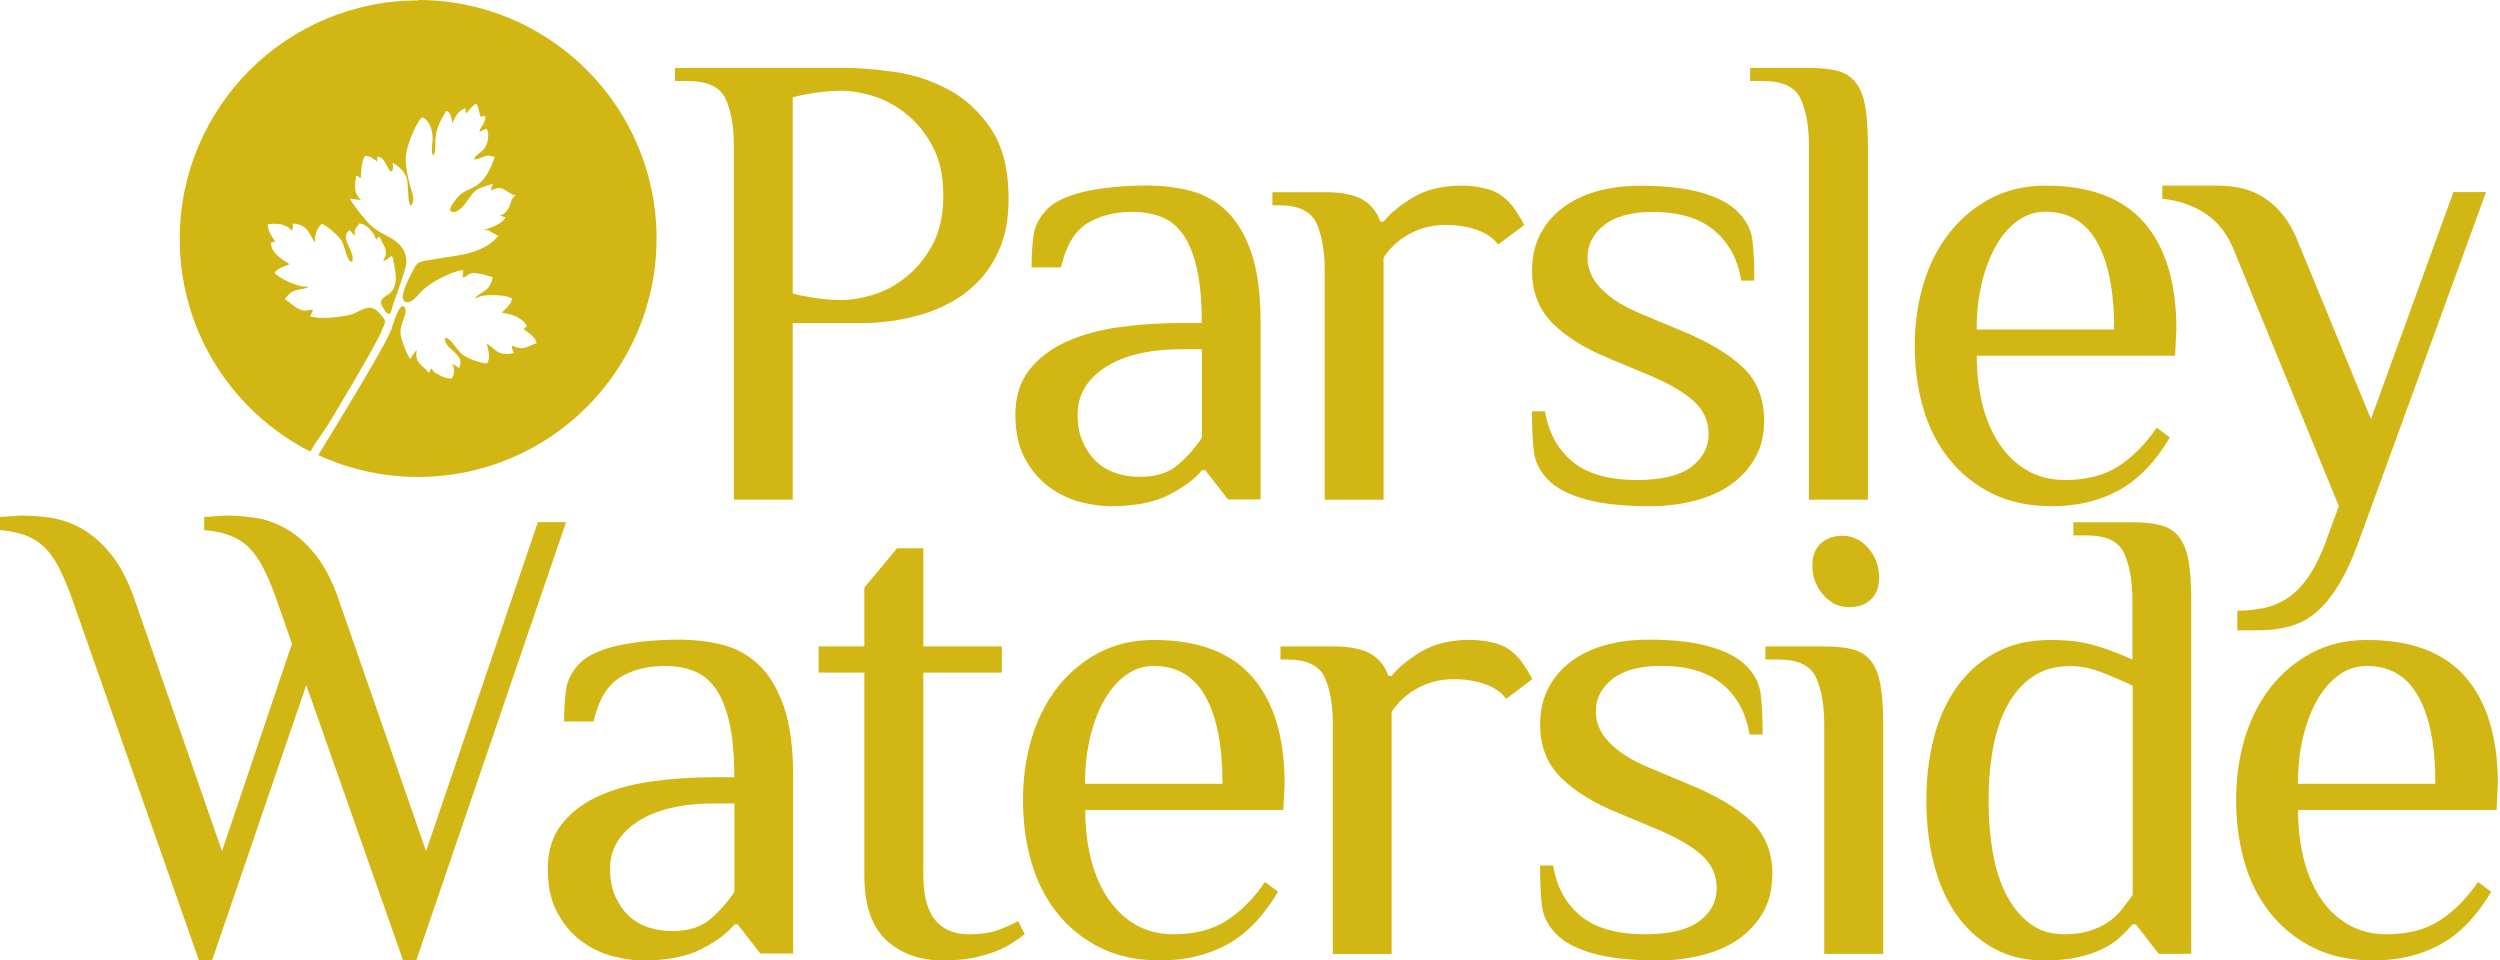
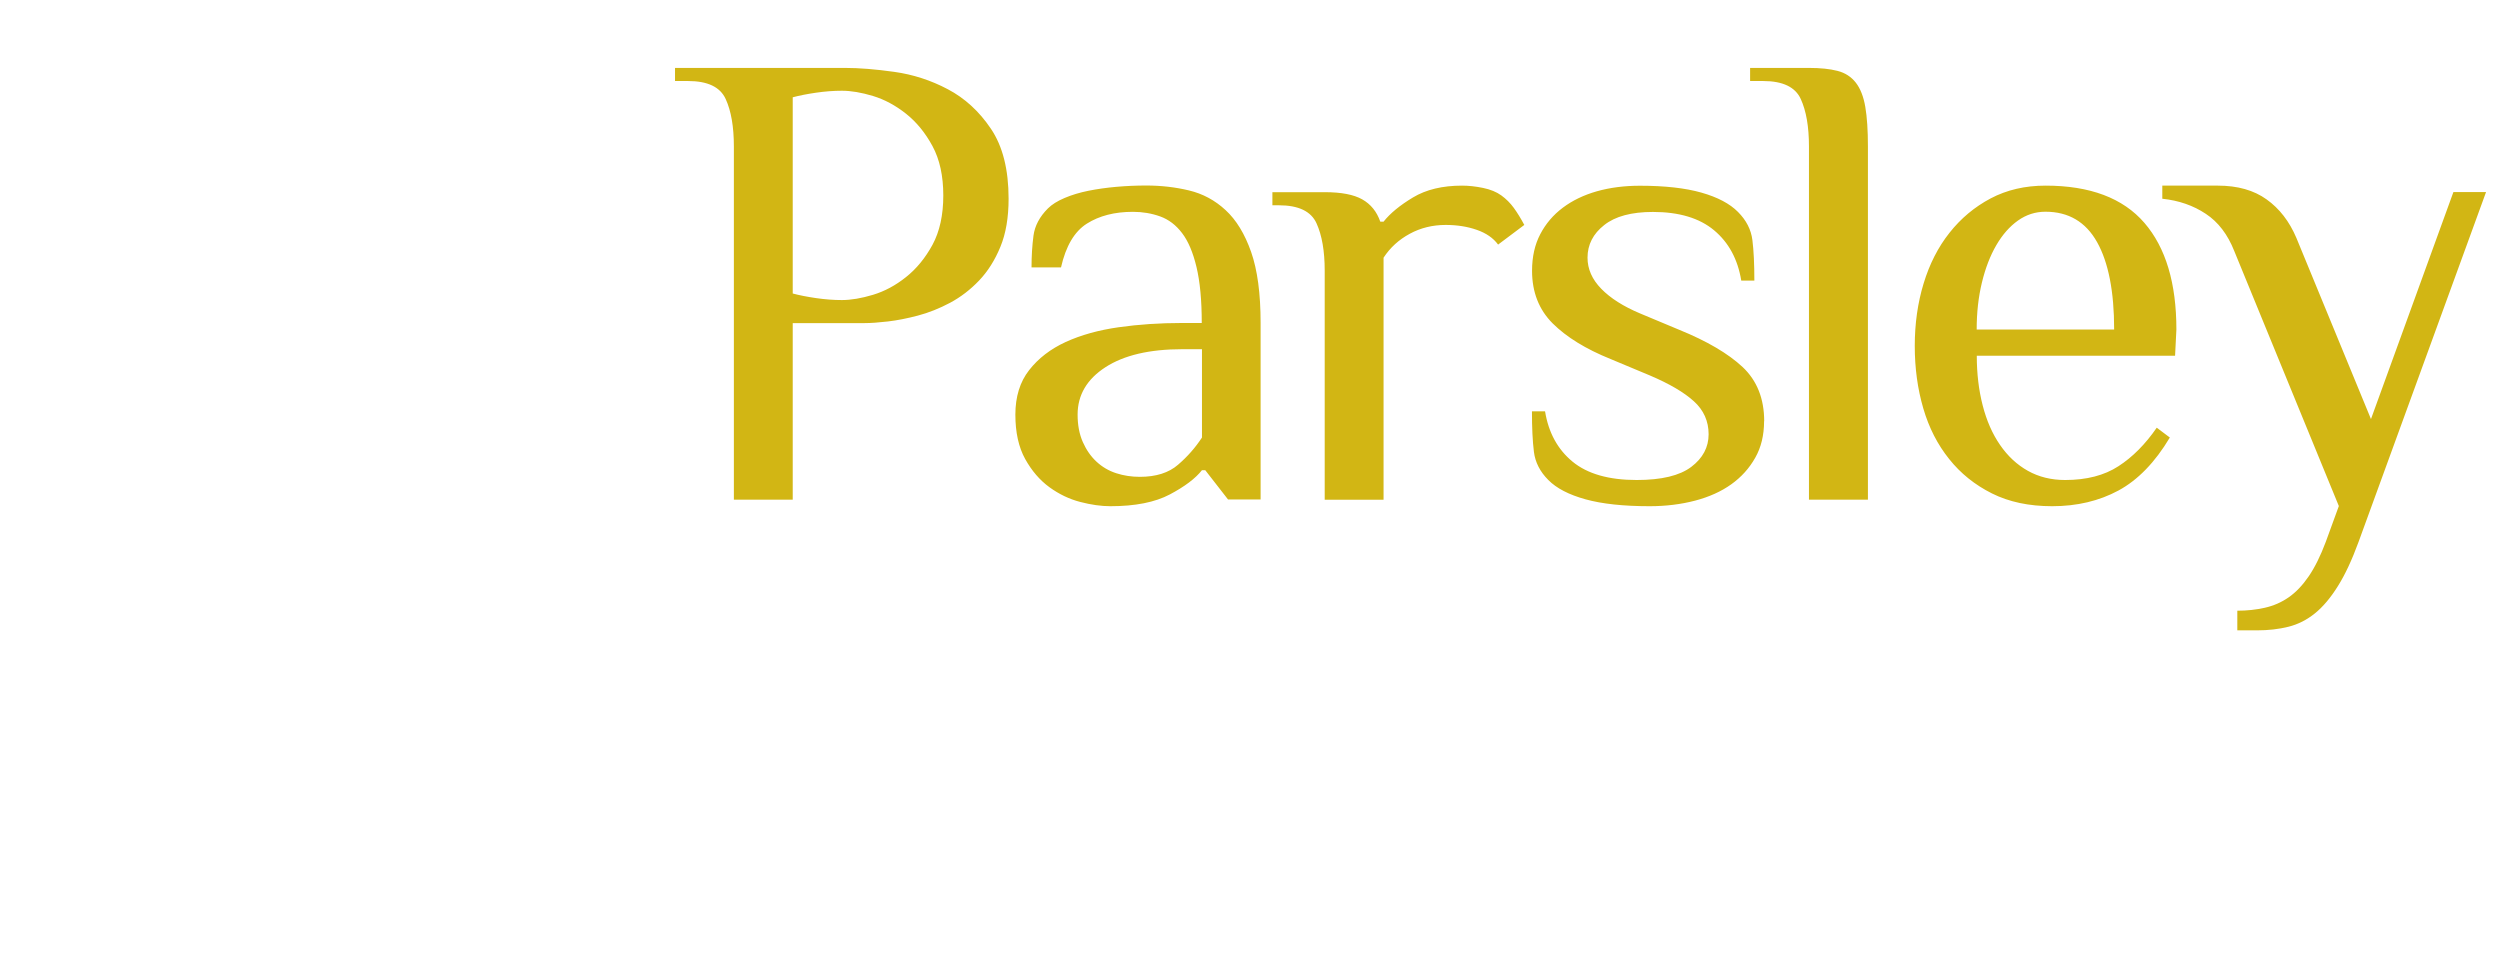
<svg xmlns="http://www.w3.org/2000/svg" width="354" height="136" viewBox="0 0 354 136" fill="none">
  <path d="M331.183 71.664L316.371 35.546C315.444 33.196 314.098 31.433 312.336 30.274C310.573 29.099 308.517 28.387 306.182 28.14V26.285H314.052C316.835 26.285 319.139 26.934 320.948 28.233C322.772 29.532 324.179 31.356 325.169 33.691L335.729 59.341L347.402 27.197H352.025L333.966 76.751C333.039 79.286 332.065 81.374 331.044 82.997C330.024 84.636 328.941 85.919 327.797 86.847C326.653 87.775 325.401 88.409 324.04 88.749C322.68 89.089 321.195 89.259 319.587 89.259H316.804V86.476C318.165 86.476 319.464 86.337 320.7 86.058C321.937 85.78 323.066 85.285 324.087 84.574C325.107 83.863 326.05 82.873 326.916 81.605C327.782 80.338 328.586 78.714 329.328 76.735L331.183 71.648V71.664ZM299.364 46.663C299.364 41.282 298.56 37.169 296.952 34.294C295.344 31.418 292.901 29.98 289.639 29.98C288.216 29.98 286.917 30.397 285.742 31.232C284.567 32.067 283.547 33.227 282.681 34.711C281.815 36.195 281.135 37.958 280.64 39.999C280.145 42.04 279.898 44.251 279.898 46.663H299.348H299.364ZM307.976 50.373H279.913C279.913 52.909 280.192 55.244 280.748 57.408C281.305 59.573 282.124 61.444 283.207 63.005C284.289 64.582 285.603 65.804 287.149 66.67C288.695 67.536 290.458 67.969 292.422 67.969C295.452 67.969 297.972 67.319 299.967 66.02C301.977 64.722 303.786 62.897 305.394 60.562L307.249 61.954C305.146 65.479 302.719 67.969 299.982 69.453C297.23 70.937 294.107 71.679 290.582 71.679C287.304 71.679 284.474 71.076 282.062 69.87C279.65 68.664 277.625 67.041 276.002 65C274.363 62.959 273.141 60.578 272.337 57.826C271.533 55.074 271.131 52.136 271.131 48.982C271.131 45.828 271.549 42.875 272.384 40.138C273.219 37.386 274.44 34.989 276.048 32.964C277.656 30.923 279.604 29.3 281.877 28.094C284.165 26.888 286.747 26.285 289.654 26.285C295.947 26.285 300.616 28.047 303.647 31.557C306.677 35.067 308.177 40.107 308.177 46.663L307.991 50.373H307.976ZM264.483 70.752H256.149V20.734C256.149 17.951 255.763 15.709 254.99 14.024C254.216 12.323 252.438 11.473 249.671 11.473H247.815V9.617H256.149C257.757 9.617 259.102 9.756 260.185 10.035C261.267 10.313 262.133 10.87 262.782 11.704C263.431 12.539 263.88 13.684 264.127 15.137C264.375 16.59 264.498 18.461 264.498 20.734V70.752H264.483ZM249.794 59.635C249.794 61.614 249.377 63.346 248.542 64.814C247.707 66.299 246.579 67.551 245.156 68.572C243.734 69.592 242.017 70.365 240.023 70.891C238.013 71.416 235.864 71.679 233.591 71.679C229.88 71.679 226.865 71.355 224.515 70.705C222.165 70.056 220.402 69.144 219.243 67.969C218.068 66.793 217.387 65.464 217.202 63.98C217.016 62.495 216.924 60.578 216.924 58.243H218.779C219.274 61.274 220.572 63.639 222.675 65.371C224.778 67.103 227.808 67.969 231.751 67.969C235.276 67.969 237.843 67.35 239.482 66.113C241.121 64.876 241.94 63.33 241.94 61.49C241.94 59.65 241.244 58.073 239.853 56.821C238.461 55.553 236.374 54.332 233.606 53.157L228.056 50.837C224.531 49.415 221.809 47.73 219.861 45.797C217.913 43.849 216.939 41.359 216.939 38.344C216.939 36.365 217.326 34.634 218.099 33.165C218.872 31.681 219.939 30.428 221.299 29.408C222.66 28.387 224.268 27.614 226.108 27.089C227.963 26.563 230.004 26.3 232.215 26.3C235.74 26.3 238.631 26.625 240.92 27.274C243.208 27.924 244.94 28.836 246.099 30.011C247.274 31.186 247.955 32.516 248.14 34C248.326 35.484 248.418 37.401 248.418 39.736H246.563C246.068 36.706 244.785 34.34 242.713 32.608C240.641 30.877 237.75 30.011 234.055 30.011C231.024 30.011 228.721 30.629 227.159 31.866C225.582 33.103 224.793 34.649 224.793 36.489C224.793 38.097 225.443 39.566 226.742 40.896C228.04 42.225 229.865 43.385 232.215 44.374L237.766 46.694C241.724 48.302 244.708 50.064 246.749 51.966C248.79 53.883 249.81 56.45 249.81 59.65L249.794 59.635ZM187.578 38.329C187.578 35.546 187.191 33.319 186.418 31.619C185.645 29.918 183.867 29.068 181.1 29.068H180.172V27.212H187.578C189.928 27.212 191.691 27.552 192.897 28.233C194.103 28.913 194.953 29.964 195.448 31.387H195.912C196.839 30.212 198.231 29.068 200.086 27.954C201.941 26.841 204.261 26.285 207.028 26.285C207.956 26.285 208.945 26.393 209.997 26.609C211.048 26.826 211.914 27.181 212.594 27.676C213.275 28.171 213.862 28.758 214.357 29.439C214.852 30.119 215.347 30.923 215.841 31.851L212.131 34.634C211.45 33.706 210.445 33.01 209.116 32.547C207.786 32.083 206.317 31.851 204.709 31.851C202.854 31.851 201.153 32.268 199.622 33.103C198.076 33.938 196.839 35.067 195.912 36.489V70.767H187.578V38.344V38.329ZM173.91 70.752L170.663 66.577H170.199C169.272 67.752 167.756 68.896 165.654 70.009C163.551 71.123 160.752 71.679 157.227 71.679C155.928 71.679 154.506 71.478 152.96 71.076C151.414 70.674 149.96 69.978 148.6 68.989C147.239 67.999 146.095 66.67 145.167 65C144.24 63.33 143.776 61.227 143.776 58.707C143.776 56.187 144.425 54.069 145.724 52.414C147.023 50.745 148.754 49.415 150.903 48.425C153.068 47.436 155.573 46.74 158.402 46.338C161.247 45.936 164.231 45.735 167.385 45.735H170.168C170.168 42.519 169.921 39.891 169.426 37.819C168.931 35.747 168.251 34.139 167.385 33.01C166.519 31.866 165.483 31.078 164.278 30.645C163.072 30.212 161.788 29.995 160.428 29.995C157.83 29.995 155.666 30.552 153.903 31.665C152.14 32.778 150.919 34.85 150.239 37.865H146.064C146.064 36.257 146.157 34.757 146.342 33.366C146.528 31.974 147.208 30.691 148.383 29.516C148.94 28.959 149.728 28.465 150.749 28.032C151.769 27.599 152.898 27.259 154.135 27.011C155.372 26.764 156.686 26.578 158.077 26.455C159.469 26.331 160.876 26.269 162.298 26.269C164.401 26.269 166.427 26.501 168.359 26.965C170.307 27.429 172.039 28.356 173.539 29.748C175.054 31.14 176.26 33.118 177.157 35.67C178.054 38.236 178.502 41.576 178.502 45.72V70.721H173.864L173.91 70.752ZM170.199 49.446H167.416C162.778 49.446 159.16 50.296 156.531 51.997C153.903 53.698 152.589 55.94 152.589 58.707C152.589 60.191 152.836 61.49 153.331 62.603C153.826 63.717 154.475 64.644 155.279 65.386C156.083 66.129 157.011 66.67 158.062 67.01C159.113 67.35 160.227 67.52 161.402 67.52C163.69 67.52 165.499 66.948 166.813 65.804C168.143 64.66 169.272 63.377 170.199 61.954V49.446ZM112.25 70.752H103.916V20.734C103.916 17.951 103.53 15.709 102.757 14.024C101.984 12.323 100.205 11.473 97.438 11.473H95.582V9.617H119.671C121.65 9.617 123.97 9.803 126.614 10.174C129.273 10.545 131.809 11.364 134.205 12.632C136.617 13.9 138.658 15.771 140.312 18.229C141.982 20.703 142.817 23.996 142.817 28.14C142.817 30.799 142.431 33.072 141.658 34.943C140.884 36.829 139.879 38.422 138.643 39.721C137.406 41.019 136.03 42.071 134.53 42.875C133.015 43.679 131.499 44.282 129.984 44.684C128.469 45.086 127.046 45.364 125.732 45.519C124.403 45.673 123.305 45.751 122.439 45.751H112.25V70.752ZM119.208 42.488C120.506 42.488 121.975 42.241 123.614 41.746C125.253 41.251 126.815 40.416 128.283 39.241C129.768 38.066 131.02 36.535 132.041 34.665C133.061 32.778 133.571 30.444 133.571 27.676C133.571 24.909 133.061 22.574 132.041 20.688C131.02 18.801 129.768 17.271 128.283 16.096C126.799 14.921 125.237 14.085 123.614 13.591C121.975 13.096 120.506 12.849 119.208 12.849C118.032 12.849 116.811 12.941 115.543 13.127C114.275 13.312 113.178 13.529 112.25 13.776V41.56C113.178 41.808 114.275 42.024 115.543 42.21C116.811 42.395 118.032 42.488 119.208 42.488Z" fill="#D2B614" />
-   <path d="M344.851 110.983C344.851 105.602 344.047 101.49 342.439 98.614C340.831 95.738 338.404 94.3 335.126 94.3C333.703 94.3 332.405 94.718 331.229 95.552C330.054 96.387 329.034 97.547 328.168 99.031C327.302 100.516 326.622 102.278 326.127 104.319C325.632 106.36 325.385 108.586 325.385 110.983H344.836H344.851ZM353.463 114.694H325.401C325.401 117.229 325.679 119.564 326.235 121.729C326.792 123.893 327.612 125.764 328.694 127.326C329.776 128.903 331.09 130.124 332.636 130.99C334.183 131.856 335.945 132.289 337.924 132.289C340.955 132.289 343.459 131.639 345.469 130.341C347.479 129.042 349.288 127.217 350.896 124.883L352.752 126.274C350.649 129.799 348.237 132.289 345.485 133.773C342.733 135.257 339.61 136 336.084 136C332.807 136 329.977 135.397 327.565 134.191C325.153 132.985 323.128 131.361 321.504 129.32C319.865 127.279 318.644 124.898 317.84 122.146C317.036 119.394 316.634 116.456 316.634 113.302C316.634 110.148 317.051 107.195 317.886 104.458C318.721 101.706 319.943 99.325 321.551 97.284C323.159 95.243 325.107 93.62 327.38 92.429C329.668 91.223 332.265 90.62 335.157 90.62C341.449 90.62 346.119 92.383 349.149 95.908C352.18 99.433 353.695 104.458 353.695 110.998L353.509 114.709L353.463 114.694ZM310.326 135.072H305.687L302.44 130.897H301.977C301.482 131.454 300.91 132.041 300.26 132.66C299.611 133.278 298.791 133.835 297.802 134.33C296.812 134.824 295.637 135.226 294.277 135.536C292.916 135.845 291.308 136 289.453 136C286.67 136 284.242 135.397 282.14 134.191C280.037 132.985 278.29 131.361 276.898 129.32C275.507 127.279 274.471 124.898 273.79 122.146C273.11 119.394 272.77 116.456 272.77 113.302C272.77 110.148 273.126 107.195 273.837 104.458C274.548 101.722 275.63 99.325 277.084 97.284C278.537 95.243 280.362 93.62 282.542 92.429C284.737 91.223 287.35 90.62 290.365 90.62C292.963 90.62 295.174 90.914 297.029 91.502C298.884 92.089 300.523 92.723 301.946 93.403V85.07C301.946 82.287 301.559 80.06 300.786 78.359C300.013 76.659 298.235 75.808 295.452 75.808H293.596V73.953H301.93C303.538 73.953 304.883 74.092 305.966 74.37C307.048 74.649 307.914 75.205 308.563 76.04C309.212 76.875 309.661 78.019 309.908 79.473C310.156 80.926 310.279 82.797 310.279 85.07V135.087L310.326 135.072ZM301.992 97.099C300.57 96.418 299.101 95.784 297.585 95.197C296.07 94.609 294.601 94.316 293.179 94.316C291.076 94.316 289.298 94.81 287.845 95.8C286.391 96.789 285.201 98.135 284.273 99.835C283.346 101.536 282.665 103.546 282.232 105.85C281.799 108.169 281.583 110.643 281.583 113.302C281.583 115.962 281.784 118.435 282.186 120.755C282.588 123.074 283.237 125.068 284.134 126.769C285.031 128.47 286.144 129.815 287.474 130.804C288.803 131.794 290.396 132.289 292.251 132.289C293.612 132.289 294.802 132.134 295.823 131.825C296.843 131.516 297.74 131.098 298.513 130.573C299.286 130.047 299.936 129.444 300.461 128.764C300.987 128.083 301.497 127.403 301.992 126.723V97.083V97.099ZM266.091 81.807C266.091 83.106 265.704 84.126 264.931 84.869C264.158 85.611 263.122 85.982 261.823 85.982C260.401 85.982 259.179 85.394 258.159 84.219C257.138 83.044 256.628 81.653 256.628 80.045C256.628 78.746 257.015 77.725 257.788 76.983C258.561 76.241 259.597 75.87 260.896 75.87C262.318 75.87 263.539 76.458 264.56 77.633C265.58 78.808 266.091 80.199 266.091 81.807ZM266.647 135.072H258.314V102.649C258.314 99.866 257.927 97.64 257.154 95.939C256.381 94.238 254.603 93.388 251.835 93.388H249.98V91.532H258.314C259.922 91.532 261.267 91.672 262.349 91.95C263.431 92.228 264.297 92.785 264.946 93.62C265.596 94.455 266.044 95.599 266.292 97.052C266.539 98.506 266.663 100.376 266.663 102.649V135.072H266.647ZM250.938 123.955C250.938 125.934 250.521 127.666 249.686 129.135C248.851 130.619 247.722 131.871 246.3 132.892C244.878 133.912 243.161 134.685 241.167 135.211C239.157 135.737 237.008 136 234.735 136C231.024 136 228.009 135.675 225.659 135.025C223.309 134.376 221.546 133.464 220.387 132.289C219.212 131.114 218.531 129.784 218.346 128.3C218.16 126.815 218.068 124.898 218.068 122.564H219.923C220.418 125.594 221.716 127.96 223.819 129.691C225.922 131.423 228.952 132.289 232.895 132.289C236.42 132.289 238.987 131.67 240.626 130.433C242.265 129.197 243.084 127.65 243.084 125.795C243.084 123.94 242.388 122.378 240.997 121.126C239.605 119.858 237.518 118.636 234.75 117.461L229.2 115.142C225.675 113.72 222.953 112.034 221.005 110.086C219.057 108.138 218.083 105.664 218.083 102.634C218.083 100.655 218.47 98.923 219.243 97.439C220.016 95.954 221.083 94.702 222.443 93.682C223.804 92.661 225.412 91.888 227.267 91.362C229.122 90.837 231.163 90.574 233.374 90.574C236.9 90.574 239.791 90.899 242.079 91.548C244.367 92.197 246.099 93.11 247.274 94.285C248.449 95.46 249.129 96.789 249.315 98.274C249.501 99.758 249.593 101.675 249.593 104.01H247.738C247.243 100.979 245.96 98.598 243.888 96.882C241.816 95.15 238.925 94.285 235.23 94.285C232.199 94.285 229.911 94.903 228.334 96.14C226.757 97.377 225.968 98.923 225.968 100.763C225.968 102.371 226.618 103.84 227.916 105.169C229.215 106.499 231.04 107.659 233.39 108.648L238.94 110.968C242.899 112.576 245.883 114.338 247.923 116.24C249.964 118.157 250.985 120.724 250.985 123.924L250.938 123.955ZM188.737 102.649C188.737 99.866 188.351 97.64 187.578 95.939C186.805 94.238 185.027 93.388 182.243 93.388H181.316V91.532H188.722C191.072 91.532 192.85 91.873 194.041 92.553C195.247 93.233 196.097 94.285 196.592 95.707H197.055C197.983 94.532 199.375 93.388 201.23 92.275C203.085 91.161 205.405 90.605 208.172 90.605C209.1 90.605 210.089 90.713 211.141 90.93C212.192 91.146 213.058 91.502 213.738 91.996C214.419 92.491 215.006 93.079 215.501 93.759C215.996 94.439 216.49 95.243 216.985 96.171L213.275 98.954C212.594 98.026 211.589 97.331 210.26 96.867C208.93 96.403 207.461 96.171 205.853 96.171C203.998 96.171 202.297 96.588 200.766 97.423C199.22 98.258 197.983 99.387 197.055 100.809V135.087H188.722V102.665L188.737 102.649ZM173.106 110.983C173.106 105.602 172.302 101.49 170.694 98.614C169.086 95.738 166.643 94.3 163.381 94.3C161.958 94.3 160.659 94.718 159.484 95.552C158.309 96.387 157.289 97.547 156.423 99.031C155.557 100.516 154.877 102.278 154.382 104.319C153.887 106.36 153.64 108.586 153.64 110.983H173.09H173.106ZM181.733 114.694H153.671C153.671 117.229 153.949 119.564 154.506 121.729C155.062 123.893 155.882 125.764 156.964 127.326C158.046 128.903 159.361 130.124 160.891 130.99C162.437 131.856 164.2 132.289 166.164 132.289C169.194 132.289 171.714 131.639 173.709 130.341C175.719 129.042 177.528 127.217 179.12 124.883L180.976 126.274C178.873 129.799 176.445 132.289 173.709 133.773C170.957 135.257 167.833 136 164.308 136C161.03 136 158.201 135.397 155.789 134.191C153.377 132.985 151.352 131.361 149.728 129.32C148.089 127.279 146.868 124.898 146.064 122.146C145.26 119.394 144.858 116.456 144.858 113.302C144.858 110.148 145.275 107.195 146.11 104.458C146.945 101.722 148.167 99.325 149.775 97.284C151.383 95.243 153.331 93.62 155.603 92.429C157.892 91.223 160.474 90.62 163.381 90.62C169.673 90.62 174.343 92.383 177.373 95.908C180.404 99.433 181.903 104.458 181.903 110.998L181.718 114.709L181.733 114.694ZM122.392 95.243H115.914V91.532H122.392V83.199L127.031 77.633H130.742V91.532H141.858V95.243H130.742V123.955C130.742 129.506 132.906 132.289 137.22 132.289C138.828 132.289 140.158 132.103 141.209 131.732C142.26 131.361 143.25 130.928 144.178 130.433L145.105 132.289C144.61 132.66 144.038 133.062 143.389 133.495C142.74 133.928 141.951 134.33 141.023 134.701C140.096 135.072 139.013 135.381 137.777 135.628C136.54 135.876 135.117 136 133.509 136C130.231 136 127.572 135.041 125.5 133.124C123.428 131.206 122.392 128.145 122.392 123.955V95.243ZM107.704 135.072L104.457 130.897H103.993C103.066 132.072 101.55 133.216 99.448 134.33C97.345 135.443 94.531 136 91.021 136C89.722 136 88.3 135.799 86.754 135.397C85.208 134.995 83.754 134.299 82.394 133.309C81.033 132.32 79.889 130.99 78.961 129.32C78.034 127.65 77.57 125.548 77.57 123.027C77.57 120.507 78.219 118.389 79.518 116.735C80.817 115.065 82.548 113.735 84.713 112.746C86.878 111.756 89.382 111.06 92.212 110.658C95.041 110.256 98.041 110.055 101.195 110.055H103.978C103.978 106.839 103.731 104.195 103.236 102.139C102.741 100.067 102.061 98.459 101.195 97.315C100.329 96.171 99.293 95.382 98.087 94.95C96.881 94.517 95.598 94.3 94.237 94.3C91.64 94.3 89.46 94.857 87.713 95.97C85.965 97.083 84.728 99.155 84.048 102.17H79.874C79.874 100.562 79.966 99.062 80.152 97.671C80.337 96.279 81.018 94.996 82.193 93.821C82.749 93.264 83.538 92.769 84.558 92.337C85.579 91.904 86.707 91.563 87.944 91.316C89.181 91.069 90.496 90.883 91.887 90.76C93.279 90.636 94.686 90.574 96.108 90.574C98.211 90.574 100.236 90.806 102.169 91.27C104.117 91.734 105.849 92.661 107.348 94.053C108.864 95.444 110.07 97.423 110.966 99.974C111.863 102.541 112.312 105.881 112.312 110.024V135.025H107.673L107.704 135.072ZM103.993 113.766H101.21C96.572 113.766 92.954 114.616 90.326 116.317C87.697 118.018 86.383 120.26 86.383 123.027C86.383 124.512 86.63 125.81 87.125 126.924C87.62 128.037 88.269 128.965 89.073 129.707C89.877 130.449 90.805 130.99 91.856 131.33C92.907 131.67 94.021 131.84 95.196 131.84C97.484 131.84 99.293 131.268 100.607 130.124C101.937 128.98 103.066 127.697 103.993 126.274V113.766ZM10.204 84.776C9.586 83.044 8.968 81.575 8.349 80.385C7.731 79.179 7.035 78.205 6.262 77.463C5.489 76.721 4.592 76.164 3.572 75.793C2.551 75.422 1.361 75.174 0 75.051V73.195C0.247 73.195 0.727 73.164 1.438 73.103C2.149 73.041 2.721 73.01 3.154 73.01C4.453 73.01 5.829 73.118 7.282 73.334C8.736 73.551 10.174 74.061 11.596 74.865C13.018 75.669 14.379 76.86 15.678 78.437C16.977 80.014 18.09 82.132 19.017 84.776L31.433 120.523L41.344 91.162L39.117 84.776C38.499 83.044 37.88 81.575 37.262 80.385C36.644 79.179 35.948 78.205 35.175 77.463C34.402 76.721 33.505 76.164 32.484 75.793C31.464 75.422 30.273 75.174 28.913 75.051V73.195C29.16 73.195 29.64 73.164 30.351 73.103C31.062 73.041 31.634 73.01 32.067 73.01C33.366 73.01 34.742 73.118 36.195 73.334C37.648 73.551 39.086 74.061 40.509 74.865C41.931 75.669 43.292 76.86 44.575 78.437C45.874 80.014 46.987 82.132 47.915 84.776L60.33 120.523L76.163 73.938H80.152L58.939 136H57.084L43.369 97.006L30.026 136H28.171L10.204 84.776Z" fill="#D2B614" />
-   <path fill-rule="evenodd" clip-rule="evenodd" d="M59.202 0C77.848 0 92.969 15.121 92.969 33.768C92.969 52.414 77.848 67.535 59.202 67.535C54.161 67.535 49.368 66.422 45.07 64.443C46.863 61.459 54.501 49.152 55.444 46.57C55.692 45.905 56.48 42.874 57.222 43.416C58.011 44.343 56.341 45.828 56.79 47.714C56.991 48.502 57.671 50.358 58.104 50.837C58.398 50.389 58.645 49.848 59.016 49.585C58.66 51.471 59.805 51.626 60.717 52.77C60.871 52.631 60.964 52.399 61.026 52.151C61.645 52.754 61.212 52.6 62.263 53.141C62.773 53.404 63.268 53.636 63.979 53.574C64.335 53.079 64.505 52.043 63.964 51.579C64.412 51.626 64.659 51.935 65.015 52.09C66.051 50.126 62.711 49.415 63.036 47.838C63.84 47.838 64.706 49.6 65.463 50.188C66.159 50.729 67.86 51.394 68.958 51.471C69.53 50.621 69.097 49.477 68.927 48.642C69.978 49.229 70.566 50.621 72.777 49.971C72.622 49.6 72.452 49.446 72.514 48.935C74.246 49.724 74.462 49.059 75.993 48.611C75.807 47.652 74.818 47.142 74.153 46.616C74.276 46.415 74.477 46.369 74.601 46.152C74.354 45.611 73.797 45.209 73.194 44.884C72.869 44.714 72.576 44.606 72.205 44.498C71.864 44.405 71.354 44.374 71.061 44.235C71.061 44.22 71.091 44.173 71.107 44.189L71.277 44.034C71.803 43.586 72.313 43.044 72.529 42.333C72.019 41.885 70.736 41.808 69.963 41.792C67.674 41.777 68.046 42.101 67.242 42.225C68.107 41.174 69.282 41.483 69.777 39.241C69.081 39.071 68.355 38.808 67.644 38.7C66.206 38.468 66.283 39.195 65.525 39.272L65.572 38.252C63.623 38.437 60.423 40.37 59.604 41.344C59.248 41.761 58.923 42.101 58.506 42.457C58.088 42.813 57.238 43.075 57.052 42.287C56.867 41.498 57.81 39.566 58.135 38.963C59.032 37.246 58.892 37.138 60.547 36.86C61.815 36.659 63.144 36.443 64.412 36.242C67.288 35.793 69.143 35.035 70.581 33.412L69.638 32.902C69.251 32.654 69.112 32.546 68.509 32.593C68.834 32.392 71.107 31.897 71.555 30.753L70.782 30.567C71.401 30.32 71.818 29.902 72.096 29.299C72.498 28.403 72.266 28.279 73.009 27.645C72.313 27.537 71.911 27.119 71.431 26.856C70.566 26.377 70.21 26.764 69.483 26.949L69.777 26.022C67.937 26.671 67.582 26.485 66.546 27.892C66.206 28.356 65.881 28.897 65.463 29.33C65.201 29.609 64.211 30.459 63.747 29.779C63.593 29.33 64.752 27.954 65 27.722C66.283 26.501 67.597 26.872 68.958 24.676C69.282 24.151 69.885 22.898 70.04 22.203C69.406 22.11 69.236 21.909 68.525 22.172C68.046 22.357 67.721 22.589 67.102 22.558C67.365 21.816 68.216 21.677 68.71 20.826C69.081 20.208 69.36 18.94 68.88 18.198L67.906 18.677C67.906 17.951 68.927 17.363 68.679 16.42C68.664 16.42 68.633 16.389 68.633 16.42C68.633 16.436 68.587 16.42 68.587 16.42C68.37 16.42 68.401 16.497 68.046 16.544C67.829 15.863 67.798 15.245 67.473 14.688C66.994 14.797 66.376 15.647 66.035 16.049C65.865 15.709 65.896 15.724 65.927 15.322C64.891 15.662 64.52 16.42 64.041 17.441C63.933 16.698 63.855 15.863 63.175 15.693C62.217 17.363 61.629 18.26 61.629 20.641C61.629 21.043 61.675 21.739 61.351 22.017C60.964 21.553 61.258 20.316 61.258 19.651C61.258 18.306 60.794 17.038 59.836 16.621C59.325 16.605 57.501 20.424 57.454 22.388C57.423 23.656 57.702 24.831 57.996 25.991C58.135 26.547 58.289 27.073 58.444 27.599C58.614 28.155 58.521 28.944 58.088 29.098C57.702 28.48 57.856 26.238 57.609 25.31C57.331 24.244 56.357 23.486 55.584 23.022C55.692 23.532 55.754 23.934 55.413 24.321C55.027 24.104 54.795 23.439 54.579 23.084C54.331 22.636 54.022 22.249 53.419 22.172V22.867C52.785 22.512 52.599 22.079 51.687 22.079C51.224 22.697 51.1 24.321 51.1 25.202C50.76 25.094 50.744 24.97 50.45 24.846C50.157 26.47 50.157 27.459 51.131 28.341L49.569 28.124C49.816 28.681 50.62 29.732 50.992 30.196C52.368 31.897 52.831 32.392 54.857 33.428C56.372 34.216 57.609 35.283 57.547 37.262C57.532 37.865 56.109 41.916 55.785 42.766C55.383 43.508 55.444 45.92 54.022 43.168C53.697 42.225 54.687 41.962 55.182 41.545C55.785 41.019 56.125 40.2 56.032 39.04C55.986 38.453 55.738 36.628 55.491 36.226C55.104 36.427 54.826 36.814 54.254 36.968C54.548 36.195 55.058 35.793 54.115 34.309C53.991 34.092 53.852 33.66 53.744 33.489C53.512 33.644 53.434 33.69 53.295 33.938C53.125 33.706 53.094 33.381 52.924 33.149C52.491 32.546 51.765 31.665 50.899 31.634C50.574 32.098 50.017 32.469 50.296 33.381C50.157 33.304 50.017 33.18 49.894 33.041C49.708 32.825 49.677 32.685 49.476 32.593C47.961 33.752 50.404 35.561 49.863 37.061C49.013 37.061 48.997 34.958 48.224 33.876C47.776 33.258 46.415 32.067 45.58 31.68L45.163 32.129C44.714 32.794 44.606 33.489 44.59 34.324C43.957 33.629 43.74 31.696 41.436 31.665C41.483 32.082 41.545 32.314 41.313 32.639L41.034 32.376C40.942 32.283 40.88 32.237 40.741 32.144C39.937 31.634 38.87 31.649 37.911 31.742C37.927 32.886 38.53 33.381 38.947 34.216L38.329 34.371C38.514 36.226 40.431 36.891 41.004 37.432C40.215 37.695 39.148 38.066 38.87 38.684C39.488 39.148 40.153 39.628 40.942 39.952C41.993 40.385 42.441 40.586 43.709 40.602C43.617 40.679 43.725 40.633 43.493 40.741C42.395 41.174 41.375 40.71 40.339 42.395C41.174 42.828 41.993 43.864 43.014 43.972C43.57 44.034 43.74 43.818 44.281 43.849C44.281 44.251 44.019 44.436 43.926 44.807C44.637 44.962 45.116 45.024 45.889 45.024C46.786 45.024 48.224 44.838 49.09 44.683C50.311 44.467 50.667 44.034 51.61 43.709C52.924 43.246 53.481 44.096 54.007 44.653C54.919 45.642 54.393 45.843 54.022 46.91C53.527 48.317 46.709 59.851 45.92 60.933C45.673 61.258 44.683 62.696 43.941 63.948C32.964 58.367 25.449 46.987 25.449 33.83C25.449 15.183 40.571 0.062 59.217 0.062" fill="#D2B614" />
</svg>